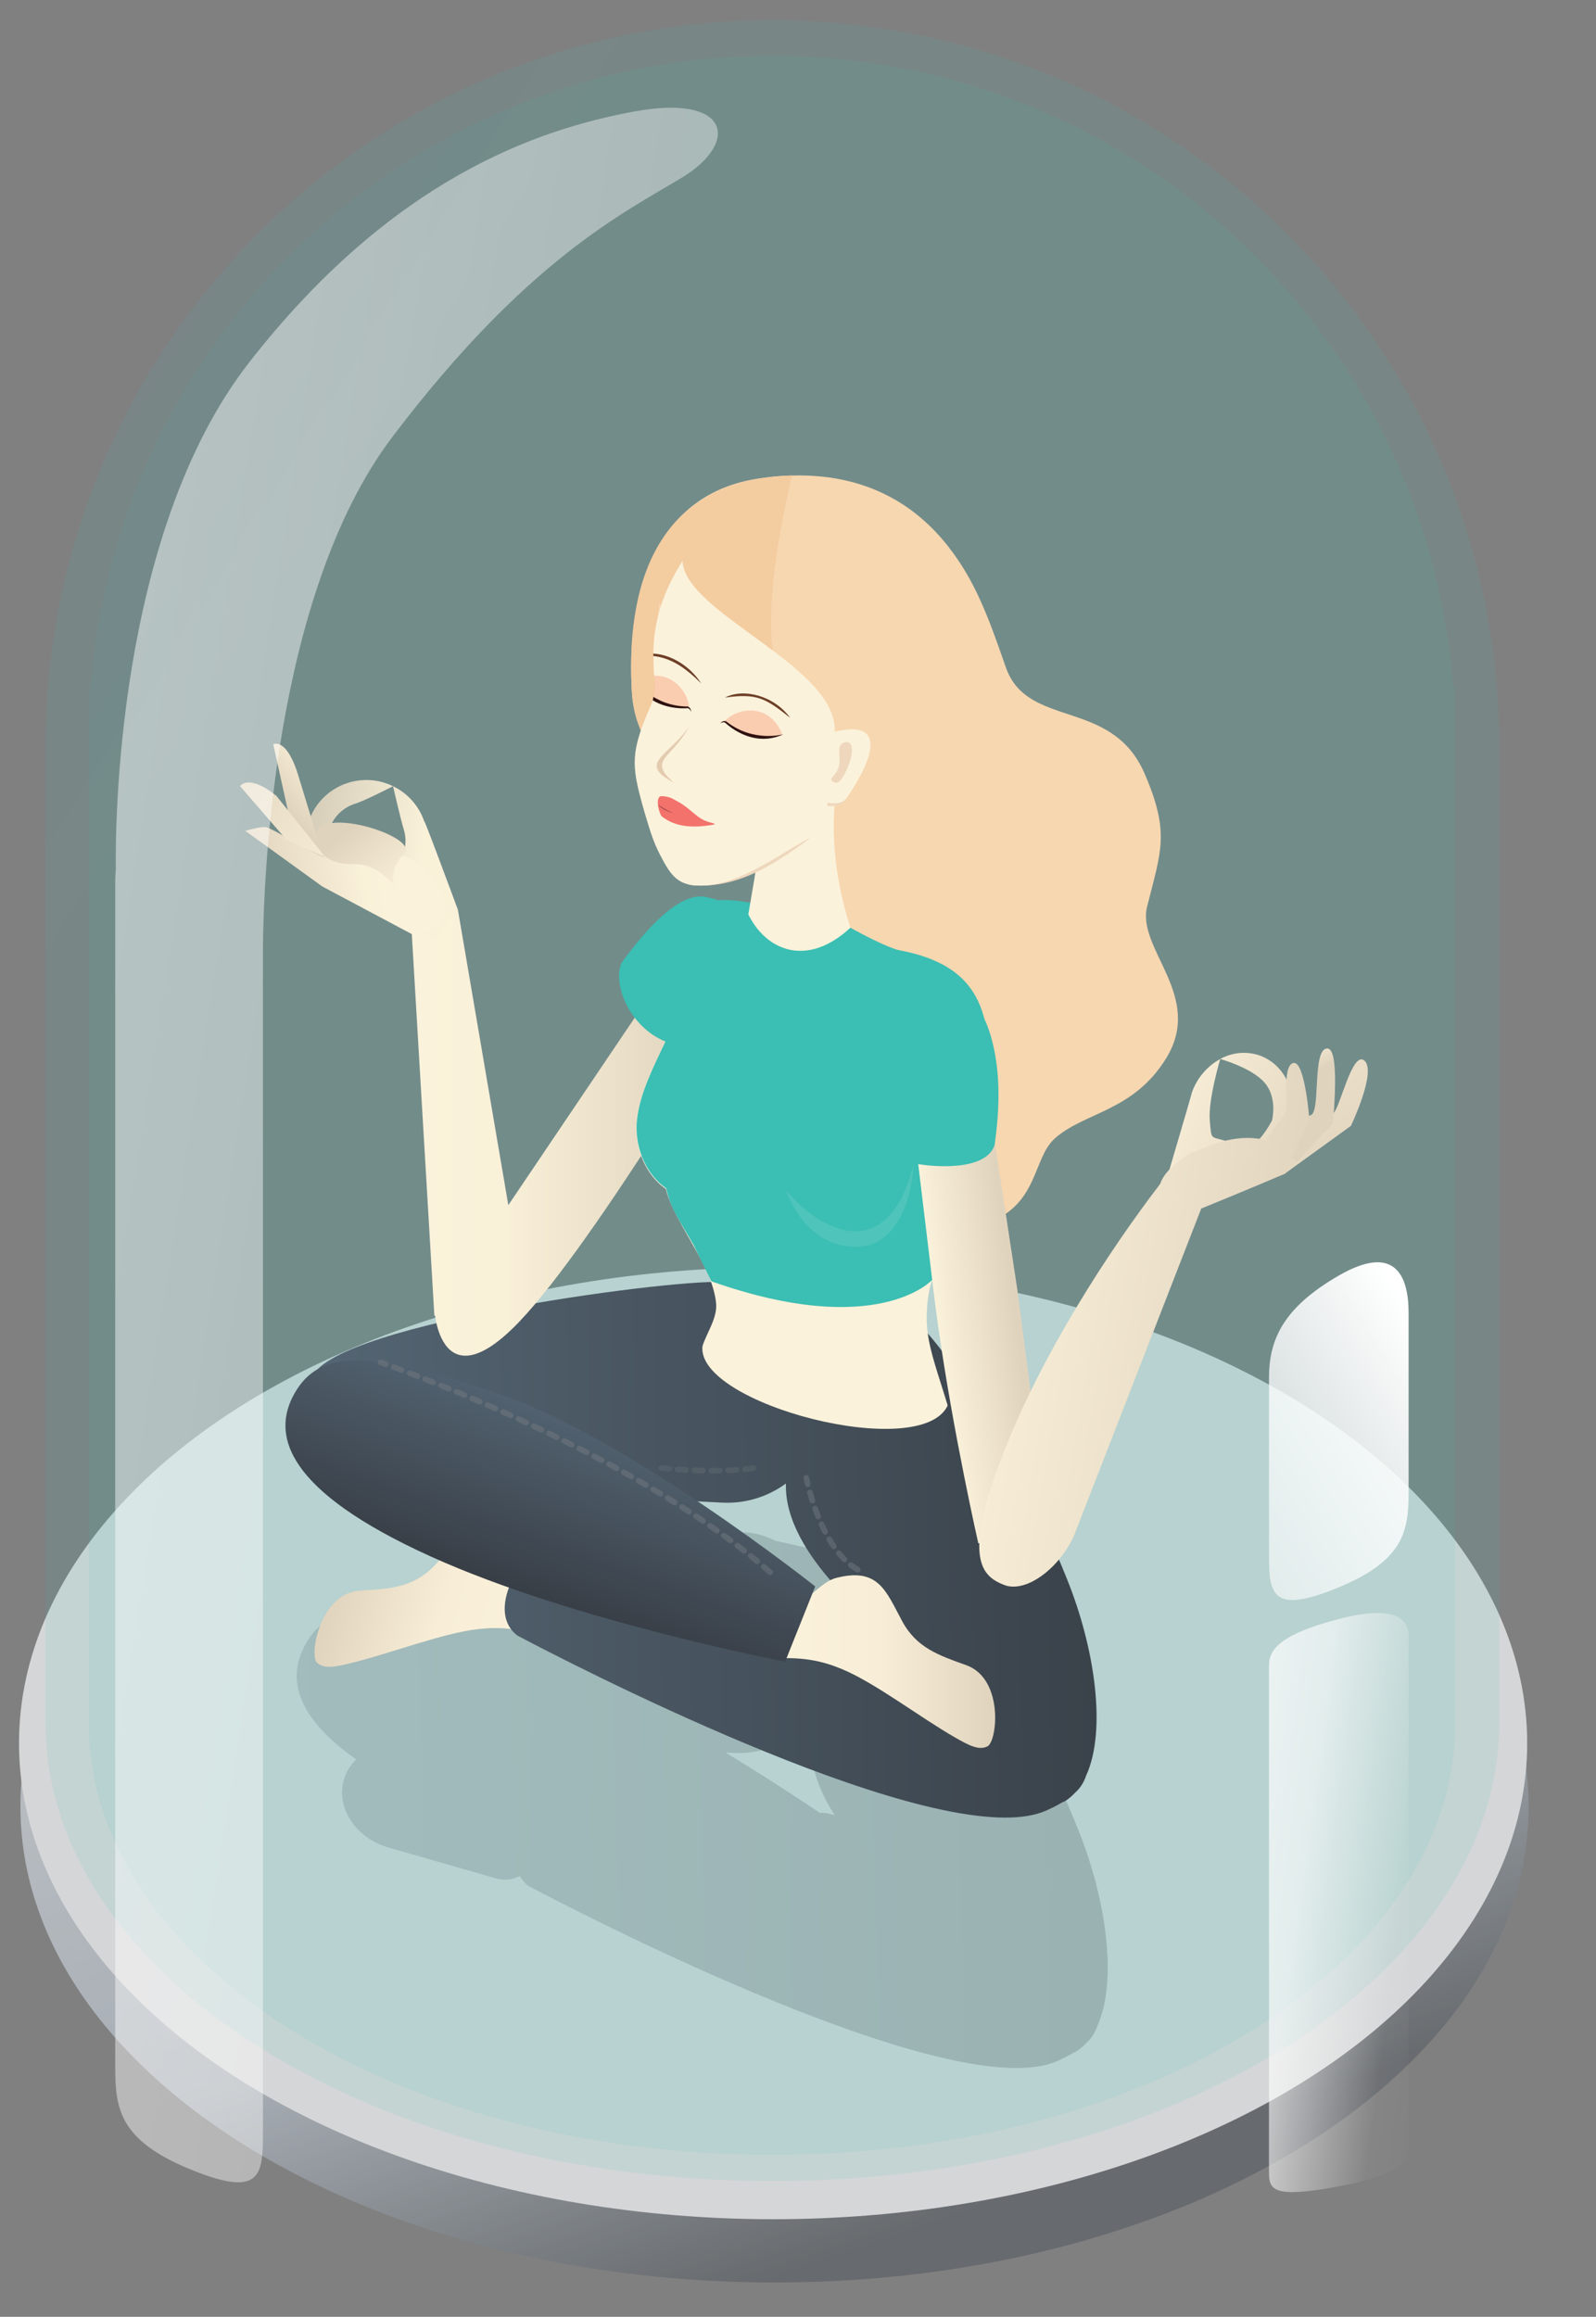
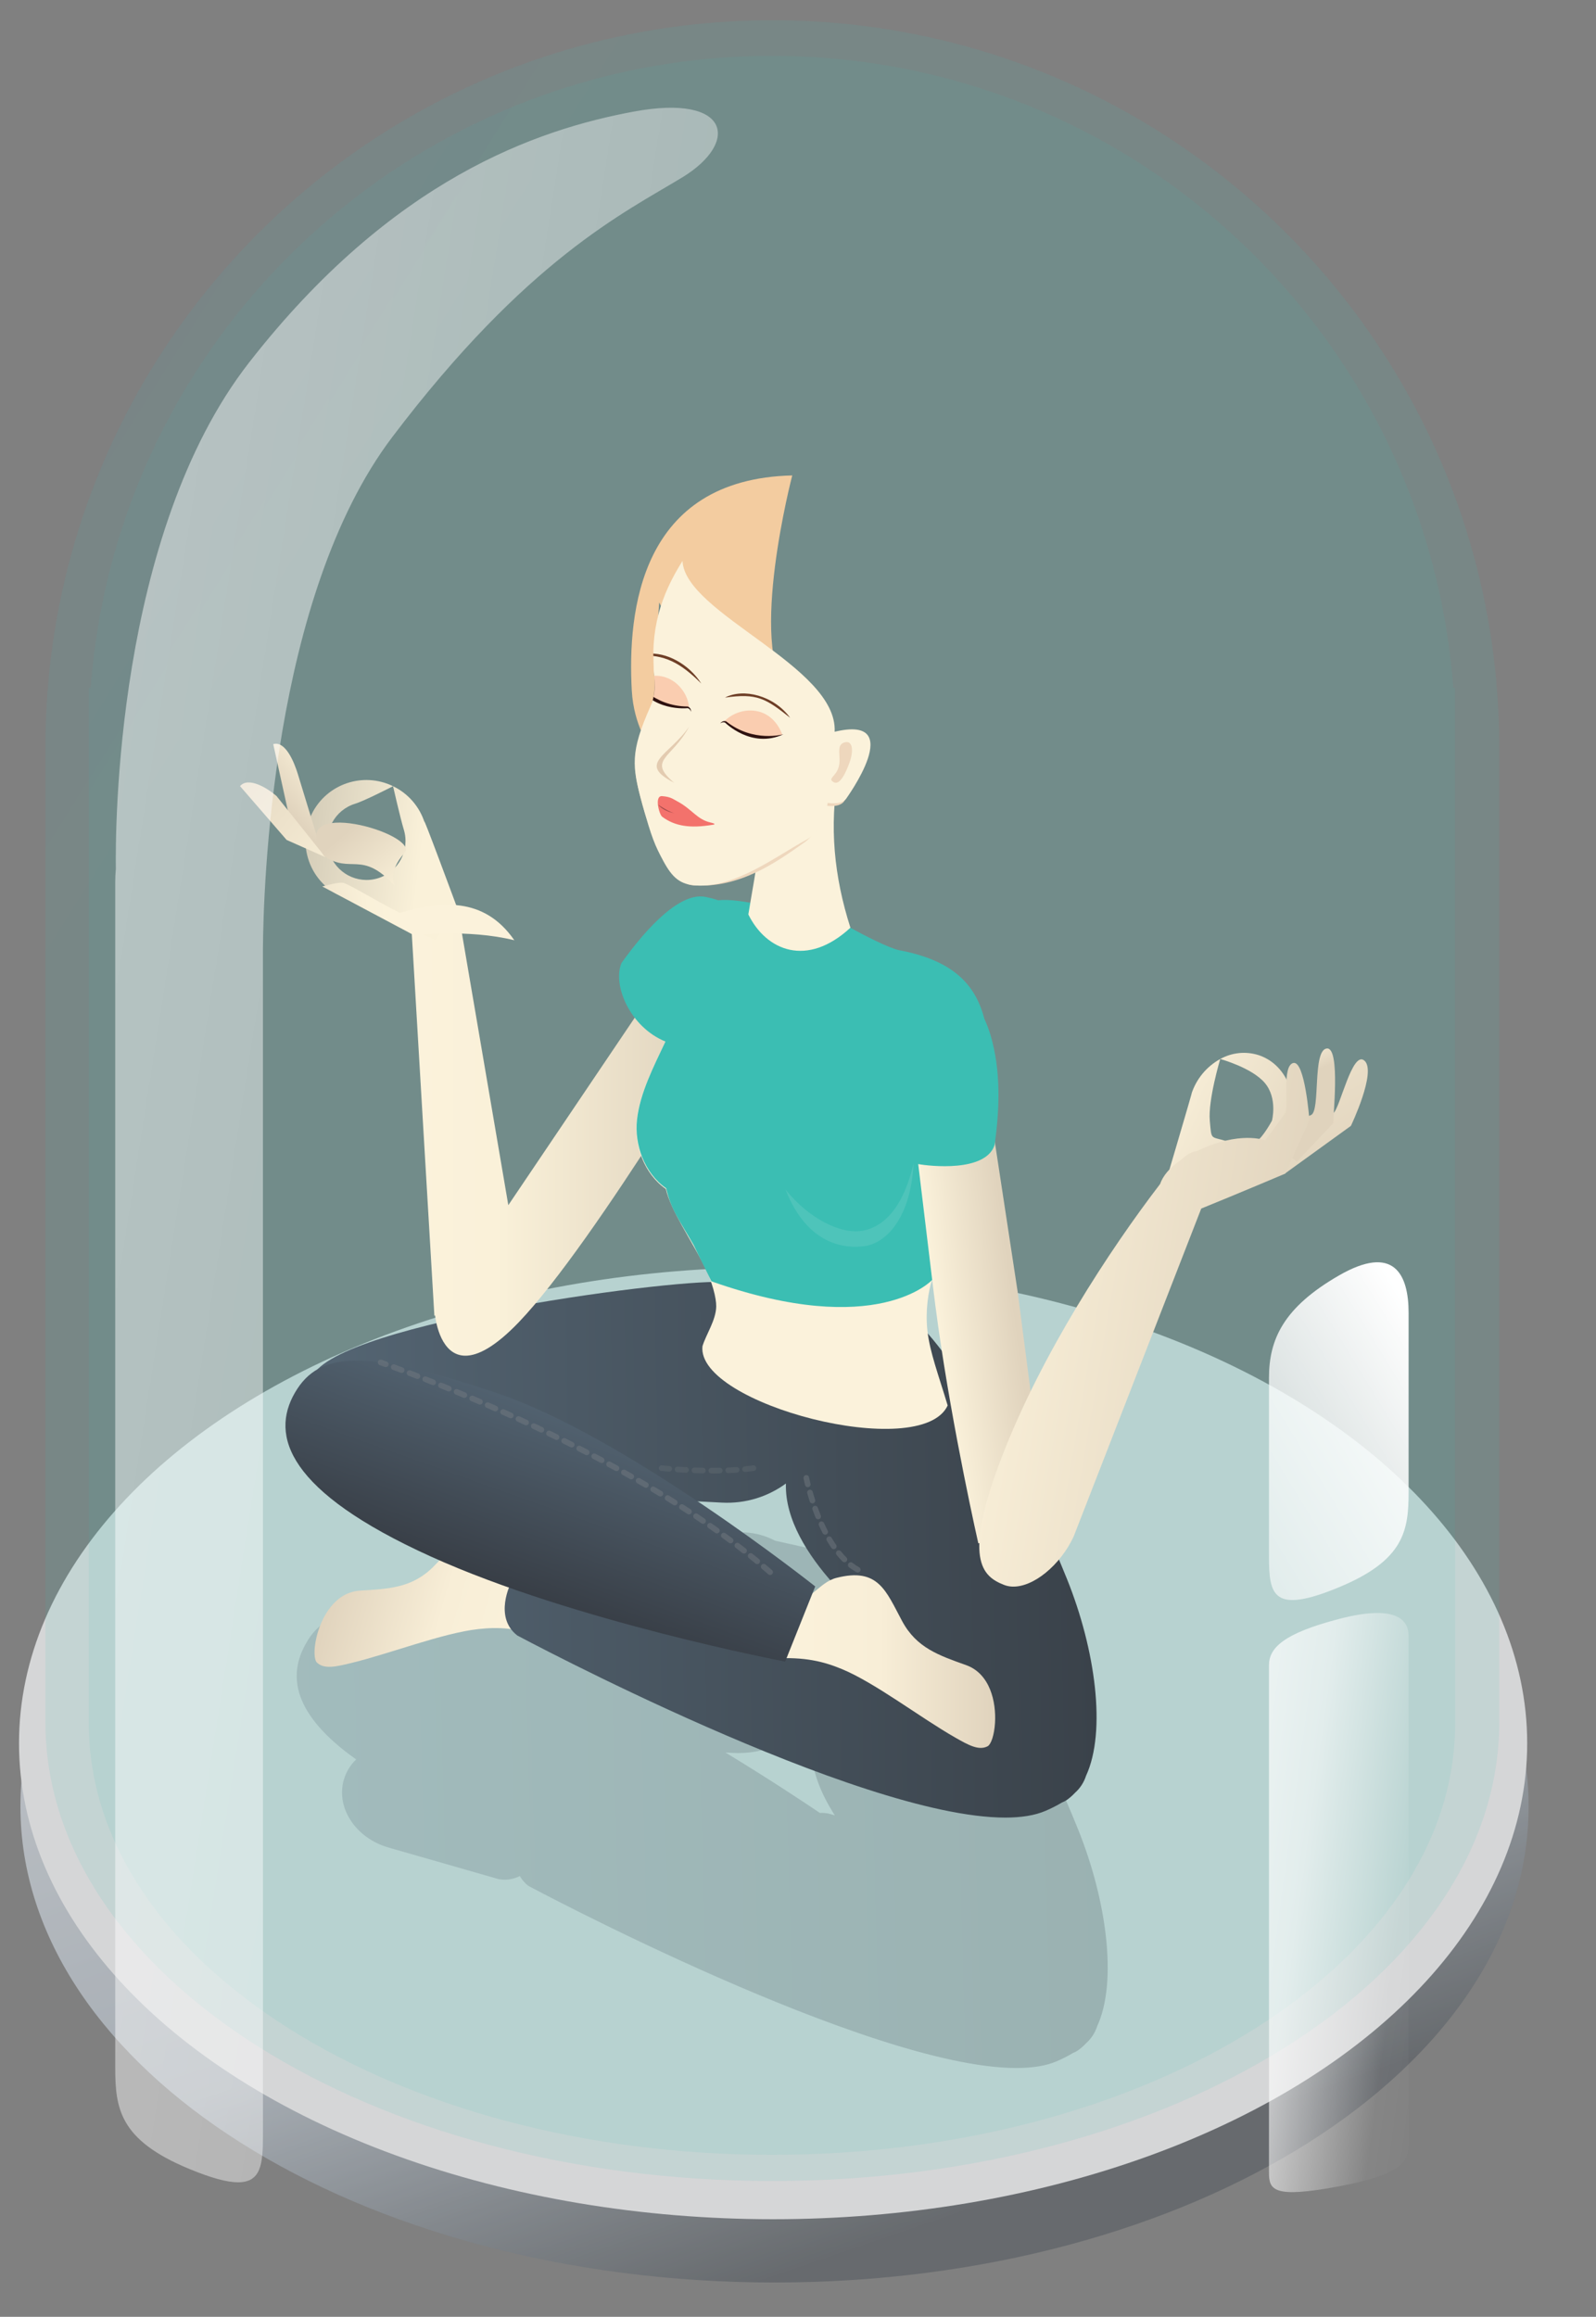
<svg xmlns="http://www.w3.org/2000/svg" version="1.1" id="Layer_1" x="0px" y="0px" width="567px" height="823px" viewBox="0 0 567 823" enable-background="new 0 0 567 823" xml:space="preserve">
  <rect x="0" y="0" width="567" height="823" fill="#808080" stroke="none" />
  <g>
    <g transform="translate(-10 17.847)" opacity="0.73">
      <path fill="#3E4953" fill-opacity="0" d="M307.933,449.621C457.086,449.621,578,528.762,578,626.387    S457.086,803.153,307.933,803.153S37.867,724.012,37.867,626.387S158.78,449.621,307.933,449.621z" />
      <linearGradient id="SVGID_1_" gradientUnits="userSpaceOnUse" x1="-455.495" y1="894.344" x2="-455.082" y2="893.587" gradientTransform="matrix(542.113 0 0 -342.142 247102.062 306486.375)">
        <stop offset="0" style="stop-color:#D8DDE3" />
        <stop offset="0.606" style="stop-color:#B5BEC7" />
        <stop offset="1" style="stop-color:#5D6267" />
      </linearGradient>
      <path fill="url(#SVGID_1_)" d="M284.126,454.801c147.956,0,268.93,75.699,268.93,169.078s-119.94,169.078-267.897,169.078    s-267.9-75.699-267.9-169.078S136.169,454.801,284.126,454.801z" />
      <ellipse fill="#F4F5F7" cx="284.655" cy="601.401" rx="267.9" ry="169.078" />
    </g>
    <linearGradient id="SVGID_2_" gradientUnits="userSpaceOnUse" x1="-465.888" y1="912.168" x2="-465.587" y2="911.889" gradientTransform="matrix(522.585 0 0 -776.608 243422.109 708372.5)">
      <stop offset="0" style="stop-color:#4594B1" />
      <stop offset="1" style="stop-color:#3BBEB3" />
    </linearGradient>
    <path opacity="0.11" fill="url(#SVGID_2_)" enable-background="new    " d="M16.134,611.766c0-0.066,0-0.13,0-0.198l0,0v-348.36   h0.01C17.348,121.615,132.504,7.193,274.382,7.193S531.415,121.615,532.62,263.208h0.01v348.36l0,0c0,0.066,0,0.13,0,0.198   c0,90.015-115.622,162.987-258.249,162.987S16.134,701.776,16.134,611.766z" />
    <linearGradient id="SVGID_3_" gradientUnits="userSpaceOnUse" x1="-465.874" y1="912.172" x2="-465.573" y2="911.893" gradientTransform="matrix(491.13 0 0 -754.402 228779.672 688133.438)">
      <stop offset="0" style="stop-color:#4594B1" />
      <stop offset="1" style="stop-color:#3BBEB3" />
    </linearGradient>
    <path opacity="0.09" fill="url(#SVGID_3_)" enable-background="new    " d="M31.553,612.278v-367.98h0.676   C41.567,118.784,146.36,19.844,274.257,19.844s232.692,98.941,242.028,224.454h0.676V612.28   c0,84.597-108.662,153.176-242.704,153.176S31.553,696.874,31.553,612.278z" />
    <g transform="translate(-329 52.479)">
      <g transform="translate(1721.875 208.749)">
        <linearGradient id="SVGID_4_" gradientUnits="userSpaceOnUse" x1="-1858.47" y1="650.811" x2="-1857.482" y2="650.829" gradientTransform="matrix(291.511 0 0 -192.54 540477 125687.734)">
          <stop offset="0" style="stop-color:#546574" />
          <stop offset="1" style="stop-color:#313841" />
        </linearGradient>
        <path opacity="0.21" fill="url(#SVGID_4_)" enable-background="new    " d="M-1205.146,408.697     c-1.247-0.944-2.283-2.138-3.041-3.507c-1.658,0.837-3.486,1.282-5.344,1.304c-0.613,0-1.225-0.054-1.829-0.161l-0.016,0.053     l-1.03-0.297l-38.63-11.076c-11.513-3.392-18.536-14.087-15.703-23.969c0.801-2.771,2.316-5.283,4.395-7.284     c-22.634-15.999-24.323-29.953-17.79-41.263c1.858-3.437,4.607-6.311,7.958-8.32c16.967-17.641,125.591-31.996,143.683-31.05     h4.389c3.698,0.213,7.309,1.216,10.588,2.941l23.951,5.346c6.557-1.286,13.353,0.21,18.764,4.131     c0.266-0.432,0.516-0.847,0.746-1.246c7.127-12.346,41.609,43.602,47.984,62.118c0,0,3.882,1.638,16.227,32.262     c10.072,24.985,14.062,54.052,6.741,69.886c-0.749,2.326-2.11,4.409-3.94,6.029c-0.846,0.918-1.785,1.746-2.801,2.471     c-0.55,0.39-1.149,0.707-1.779,0.946c-1.871,1.12-3.817,2.111-5.825,2.965c-3.831,1.657-8.687,2.404-14.331,2.404     C-1084.282,473.383-1205.146,408.697-1205.146,408.697z M-1097.822,383.198l1.533,0.44c-4.448-6.896-7.923-14.825-8.437-23.137     c-2.837-0.712-5.452-2.114-7.616-4.081c-6.061,3.662-13.083,5.415-20.154,5.033l-2.644-0.138     c15.969,9.695,28.564,18.094,33.531,21.458c0.891-0.048,1.785,0.008,2.663,0.165l0.016-0.056L-1097.822,383.198z" />
        <linearGradient id="SVGID_5_" gradientUnits="userSpaceOnUse" x1="-1010.549" y1="306.614" x2="-931.618" y2="306.614" gradientTransform="matrix(-0.96 -0.279 -0.279 0.96 -2083.51 -254.716)">
          <stop offset="0" style="stop-color:#FBF2DB" />
          <stop offset="0.482" style="stop-color:#F8EED7" />
          <stop offset="1" style="stop-color:#E0D3BD" />
        </linearGradient>
        <path fill-rule="evenodd" clip-rule="evenodd" fill="url(#SVGID_5_)" d="M-1198.386,320.714     c-10.664-3.863-17.802-3.991-24.516-3.255c-12.754,1.399-31.519,8.776-45.502,12.135c-5.155,1.237-9.292,2.192-11.851-0.203     c-1.056-0.989-1.196-4.574-0.247-8.76c1.641-7.236,6.535-16.276,15.577-16.831c10.226-0.63,18.595-0.94,26.178-8.65     c8.51-8.652,13.444-16.104,26.775-8.218c5.341,3.16,6.506,10.795,13.015,12.924" />
        <linearGradient id="SVGID_6_" gradientUnits="userSpaceOnUse" x1="-1281.538" y1="292.298" x2="-1004.232" y2="288.005">
          <stop offset="0" style="stop-color:#546573" />
          <stop offset="1" style="stop-color:#3A424A" />
        </linearGradient>
        <path fill="url(#SVGID_6_)" d="M-1007.058,369.613c-0.751,2.323-2.105,4.408-3.934,6.029c-0.85,0.919-1.789,1.739-2.807,2.471     c-0.554,0.385-1.147,0.702-1.779,0.939c-1.878,1.127-3.825,2.115-5.831,2.965c-3.825,1.66-8.688,2.412-14.331,2.412     c-52.491,0-173.356-64.687-173.356-64.687c-8.51-6.563-2.273-18.64-2.273-18.64s6.197-12.532,14.608-8.767     c8.421,3.776,65.745,28.504,65.745,28.504l58.639,9.557c0.198,0.119,0.395,0.237,0.593,0.356     c-2.491-3.815-4.576-7.887-6.227-12.147c0,0-34.325-24.906-35.63-50.406c-0.04-0.81-0.049-1.631-0.03-2.441     c-6.355,4.645-14.292,7.225-22.771,6.78l-114.747-5.97c-19.559-1.018-32.24-17.365-31.222-36.925     c1.018-19.569,126.38-36.47,145.949-35.452h4.388c17.415,0.909,30.698,20.172,32.685,38.19     c8.272-11.218,17.751-20.765,21.378-27.041c7.136-12.345,41.609,43.606,47.984,62.118c0,0,3.884,1.641,16.229,32.26     C-1003.728,324.712-999.735,353.779-1007.058,369.613z" />
        <g>
-           <path fill-rule="evenodd" clip-rule="evenodd" fill="#F7D7B0" enable-background="new    " d="M-1123.444-91.231      c-35.621,5.316-47.276,38.96-44.914,76.419c1.517,24.042,23.615,37.088,48.43,57.56c23.979,19.782-4.349,101.952,25.332,122.516      c14.139,9.795,32.386,15.485,52.603,7.954c18.174-6.77,15.921-22.929,23.84-30.028c10.522-9.433,27.915-9.5,39.59-28.526      c13.556-22.084-10.553-38.771-6.79-53.823c4.93-19.718,8.212-26.148-0.866-47.217c-11.674-27.091-41.671-15.796-49.326-37.822      c-6.258-17.995-10.877-30.763-20.663-43.157C-1069.929-84.731-1091.277-96.033-1123.444-91.231z" />
-         </g>
+           </g>
        <path fill-rule="evenodd" clip-rule="evenodd" fill="#F3CCA0" enable-background="new    " d="M-1111.417-92.341     c0,0-15.789,60.428-1.623,76.758c0,0-28.629,3.522-45.637-31.625c0,0-3.774,49.74-3.143,51.709c0,0-5.917-7.853-6.606-20.455     C-1169.965-44.108-1165.466-91.054-1111.417-92.341z" />
        <linearGradient id="SVGID_7_" gradientUnits="userSpaceOnUse" x1="-1857.889" y1="650.918" x2="-1856.901" y2="650.918" gradientTransform="matrix(118.826 0 0 -160.282 219518.609 104471.508)">
          <stop offset="0" style="stop-color:#FBF2DB" />
          <stop offset="0.262" style="stop-color:#FAF1D9" />
          <stop offset="0.849" style="stop-color:#E1D5BF" />
          <stop offset="1" style="stop-color:#E0D3BD" />
        </linearGradient>
        <path fill="url(#SVGID_7_)" d="M-1238.312,206.047l-0.247,0.075l-8.401-142.036l16.759-2.149l17.912,104.938l60.494-89.687     l22.277,15.023c0,0-51.86,87.94-79.068,116.27c-8.481,8.829-14.57,11.869-18.932,11.87     C-1236.082,220.359-1237.993,208.652-1238.312,206.047z" />
        <path fill-rule="evenodd" clip-rule="evenodd" fill="#FBF2DB" d="M-1090.508,68.76c-18.016-10.193-31.073-8.054-32.09-8.279     c-7.514-1.657-14.163-2.43-17.659-1.132c-7.417,2.753-6.814,18.957-10.92,35.864c-2.948,12.137-13.861,26.781-15.514,41.533     c-0.993,8.864,2.69,19.07,10.362,24.369c1.813,7.727,9.034,18.121,13.685,27.397c2.824,5.634,4.271,11.37,4.215,14.37     c-0.095,4.901-3.642,9.951-4.882,14.102c-2.256,20.572,77.692,41.374,87.107,21.055c-3.259-10.891-6.305-18.81-7.187-26.515     c-0.809-7.058,0.351-14.198,1.577-17.863c7.44-22.25,18.522-49.964,18.144-82.748c-0.248-21.487-6.028-25.885-29.844-30.401     C-1077.061,79.84-1086.68,70.926-1090.508,68.76z" />
        <linearGradient id="SVGID_8_" gradientUnits="userSpaceOnUse" x1="-1854.597" y1="650.837" x2="-1853.671" y2="650.795" gradientTransform="matrix(29.722 -4.177 -22.461 -159.82 68680.578 96474.688)">
          <stop offset="0" style="stop-color:#FBF2DB" />
          <stop offset="1" style="stop-color:#E0D3BD" />
        </linearGradient>
        <path fill="url(#SVGID_8_)" d="M-1067.511,129.059l25.179-3.539l10.975,71.999l10.571,81.311l-24.526,8.188     c0,0-8.929-39.177-14.316-77.504C-1065.014,171.186-1067.511,129.059-1067.511,129.059z" />
        <path fill-rule="evenodd" clip-rule="evenodd" fill="#3BBEB3" d="M-1061.702,193.421c0,0-19.365,21.359-78.437,0.509     l-6.292-12.858c-5.347-9.36-7.976-12.473-9.785-20.192c-7.67-5.307-11.356-15.507-10.358-24.373     c1.067-9.518,5.979-18.976,10.111-27.753c-12.513-5.08-18.937-20.014-15.606-27.921c9.36-13.096,21.081-25.312,29.937-23.434     c1.463,0.306,2.926,0.652,4.398,1.176c3.736-0.425,9.221,0.336,15.25,1.66c1.018,0.227,14.074-1.908,32.092,8.282     c3.825,2.164,13.442,7.126,16.99,7.798c18.077,3.43,26.903,11.336,30.214,24.343c0.82,1.72,1.581,3.667,2.234,5.9     c3.627,12.305,3.311,25.697,1.423,38.941c-3.176,9.762-23.098,7.523-27.133,6.782" />
        <g transform="matrix(0.891, 0.454, -0.454, 0.891, 24.164, 95.544)">
          <ellipse transform="matrix(2.459684e-006 1 -1 2.459684e-006 -608.443 1543.747)" fill="#E7BBBB" cx="-1076.097" cy="467.651" rx="6.886" ry="10.872" />
          <path fill="#FFF5EF" stroke="#6E7072" stroke-width="3" stroke-linecap="round" stroke-linejoin="round" d="M-1106.033,423.99" />
        </g>
        <g>
          <path fill-rule="evenodd" clip-rule="evenodd" fill="#FBF2DB" d="M-1095.02,13.489c-3.303,18.797-1.559,36.594,4.265,54.834      c-15.387,14.244-29.901,8.192-36.261-4.718c1.346-8.35,2.908-16.018,3.812-24.59L-1095.02,13.489z" />
          <path fill-rule="evenodd" clip-rule="evenodd" fill="#EED7BD" enable-background="new    " d="M-1097.107-0.321      c1.132-23.329-52.217-40.963-53.067-59.694c-5.404,8.588-11.393,27.029-9.986,40.76c0.452,4.402-0.186,7.165-1.433,9.974      c-7.176,16.194-6.532,21.215-2.979,34.188c3.458,12.619,6.635,12.257,9.506,17.616c3.289,6.138,3.119,10.414,8.726,10.768      c16.209,1.023,29.124-8.093,39.267-15.299c5.939-4.22,7.489-13.072,7.489-13.072s4.49,0.914,6.422-1.279      C-1093.161,23.641-1070.998-6.61-1097.107-0.321z" />
          <path fill-rule="evenodd" clip-rule="evenodd" fill="#FBF2DB" d="M-1096.352-1.286c1.132-23.329-53.205-41.951-54.055-60.682      c-7.671,12.189-11.762,24.416-9.986,41.748c0.452,4.402-0.186,7.165-1.433,9.974c-7.177,16.194-6.532,21.215-2.979,34.188      c3.458,12.619,4.658,15.222,7.529,20.581c3.289,6.138,6.084,8.438,11.691,8.791c13.847,0.874,28.077-10.169,39.267-16.288      c6.243-3.414,7.489-13.072,7.489-13.072s4.49,0.914,6.422-1.279C-1092.406,22.676-1070.243-7.575-1096.352-1.286z" />
          <g>
            <g>
              <path fill-rule="evenodd" clip-rule="evenodd" fill="#6E3E26" d="M-1165.86-28.298c8.923-0.61,14.728,2.513,22.129,9.884        c-4.509-7.081-12.594-11.255-19.137-10.583C-1163.911-28.89-1164.915-28.66-1165.86-28.298z" />
            </g>
            <path fill-rule="evenodd" clip-rule="evenodd" fill="#F3726C" d="M-1157.641,21.577c3.014,0.253,3.623,0.9,5.47,1.893       c5.164,2.779,6.908,6.369,11.649,7.46c2.683,0.617,1.011,0.8,0.674,0.855c-7.712,1.265-13.196,0.548-17.785-2.893       C-1158.704,28.089-1160.508,21.337-1157.641,21.577z" />
            <path opacity="0.4" fill-rule="evenodd" clip-rule="evenodd" fill="#BE9272" enable-background="new    " d="M-1148.044-3.121       c-6.079,11.446-15.087,11.697-5.322,19.954C-1166.848,9.927-1155.205,7.279-1148.044-3.121z" />
            <g>
              <path fill-rule="evenodd" clip-rule="evenodd" fill="#6E3E26" d="M-1135.309-13.428c11.341-1.6,14.408,0.242,23.148,7.182        C-1117.935-14.204-1128.805-16.855-1135.309-13.428z" />
            </g>
            <g opacity="0.4" enable-background="new    ">
              <path fill-rule="evenodd" clip-rule="evenodd" fill="#F79570" d="M-1135.578-4.923c6.315,5.673,15.247,6.467,20.625,4.611        C-1119.341-11.563-1130.799-10.131-1135.578-4.923z" />
            </g>
          </g>
        </g>
        <path fill="#EED7BD" enable-background="new    " d="M-1092.956,2.523c3.109-1.02,3.314,3.088,1.971,6.874     s-3.5,8.535-5.761,7.211c-2.261-1.324,0.909-1.964,1.856-5.483S-1096.065,3.544-1092.956,2.523z" />
        <linearGradient id="SVGID_9_" gradientUnits="userSpaceOnUse" x1="-1118.26" y1="329.012" x2="-1039.329" y2="329.012">
          <stop offset="0" style="stop-color:#FBF2DB" />
          <stop offset="0.482" style="stop-color:#F8EED7" />
          <stop offset="1" style="stop-color:#E0D3BD" />
        </linearGradient>
        <path fill-rule="evenodd" clip-rule="evenodd" fill="url(#SVGID_9_)" d="M-1118.26,327.94c11.319-0.733,18.209,1.136,24.45,3.717     c11.857,4.903,27.818,17.224,40.308,24.351c4.605,2.627,8.31,4.698,11.437,3.112c1.29-0.655,2.425-4.058,2.682-8.343     c0.444-7.407-1.733-17.453-10.26-20.51c-9.644-3.459-17.594-6.093-22.724-15.612c-5.757-10.683-8.416-19.216-23.417-15.364     c-6.011,1.543-9.26,8.55-16.104,8.778" />
        <linearGradient id="SVGID_10_" gradientUnits="userSpaceOnUse" x1="-1861.023" y1="650.611" x2="-1860.034" y2="650.629" gradientTransform="matrix(-21.982 60.419 192.59 70.07 -167399.641 67096.648)">
          <stop offset="0" style="stop-color:#51616F" />
          <stop offset="1" style="stop-color:#383E46" />
        </linearGradient>
        <path fill="url(#SVGID_10_)" d="M-1113.93,329.011c0,0-74.941-14.227-125.957-37.355s-56.982-42.974-48.256-58.094     s25.359-15.468,71.578-0.01c46.219,15.458,113.305,68.762,113.305,68.762" />
        <g transform="translate(5 136.438)">
          <g transform="translate(-2.589 -0.854) rotate(-8)">
            <linearGradient id="SVGID_11_" gradientUnits="userSpaceOnUse" x1="-1910.906" y1="252.058" x2="-1913.321" y2="253.414" gradientTransform="matrix(44.776 3.487 -5.568 -74.395 85744.891 25154.629)">
              <stop offset="0" style="stop-color:#FAF1D9" />
              <stop offset="1" style="stop-color:#7D786C" />
            </linearGradient>
            <path fill="url(#SVGID_11_)" d="M-1217.731-276.562c-0.941-5.952-4.329-11.238-9.345-14.579l0,0c0,0,0.994,11.73,1.639,15.799       c1.195,7.551-3.958,14.641-11.509,15.836c-7.551,1.195-14.641-3.958-15.836-11.509c-1.195-7.551,3.958-14.641,11.509-15.836       c0.001,0,0.003,0,0.004-0.001c3.481-0.551,14.197-4.291,14.197-4.291c-9.896-6.682-23.335-4.077-30.017,5.819       c-6.358,9.416-4.343,22.147,4.612,29.14c0.217,0.166,32.328,21.018,32.551,21.179l9.558-9.471       C-1210.368-244.476-1218.712-282.76-1217.731-276.562z" />
            <linearGradient id="SVGID_12_" gradientUnits="userSpaceOnUse" x1="-1911.932" y1="252.244" x2="-1912.753" y2="252.221" gradientTransform="matrix(61.291 -2.12 0.107 -54.007 115924.977 9305.881)">
              <stop offset="0" style="stop-color:#FBF2DB" />
              <stop offset="0.181" style="stop-color:#FAF1D9" />
              <stop offset="1" style="stop-color:#E0D3BD" />
            </linearGradient>
-             <path fill="url(#SVGID_12_)" d="M-1227.106-237.702l-29.812-21.66c-23.579-22.675-24.359-23.387-24.359-23.387       s6.135-0.911,7.683-0.179c2.558,1.204,10.939,8.239,18.318,13.305c14.65-2.127,30.328-1.769,38.892,15.278       C-1207.82-237.297-1227.106-237.702-1227.106-237.702z" />
+             <path fill="url(#SVGID_12_)" d="M-1227.106-237.702l-29.812-21.66s6.135-0.911,7.683-0.179c2.558,1.204,10.939,8.239,18.318,13.305c14.65-2.127,30.328-1.769,38.892,15.278       C-1207.82-237.297-1227.106-237.702-1227.106-237.702z" />
            <linearGradient id="SVGID_13_" gradientUnits="userSpaceOnUse" x1="-1897.132" y1="255.44" x2="-1897.427" y2="254.38" gradientTransform="matrix(8.976 4.663 -5.56 -42.412 17183.346 19352.748)">
              <stop offset="0" style="stop-color:#FAF1D9" />
              <stop offset="1" style="stop-color:#E0D3BD" />
            </linearGradient>
            <path fill="url(#SVGID_13_)" d="M-1264.36-275.953l-2.79-35.903l0,0c4.428-0.701,6.481,7.299,7.182,11.727l4.688,29.602       L-1264.36-275.953z" />
            <linearGradient id="SVGID_14_" gradientUnits="userSpaceOnUse" x1="-1907.438" y1="252.621" x2="-1908.529" y2="254.425" gradientTransform="matrix(22.118 1.28 -2.254 -33.676 41506.957 10693.615)">
              <stop offset="0" style="stop-color:#FAF1D9" />
              <stop offset="1" style="stop-color:#E0D3BD" />
            </linearGradient>
            <path fill="url(#SVGID_14_)" d="M-1267.17-277.498l-13.734-21.24l0,0c3.376-2.95,9.393,1.9,12.343,5.276l14.154,23.925       L-1267.17-277.498z" />
            <linearGradient id="SVGID_15_" gradientUnits="userSpaceOnUse" x1="-1909.275" y1="252.915" x2="-1909.945" y2="253.967" gradientTransform="matrix(29.791 -0.737 -0.277 -28.284 55727.605 5495.862)">
              <stop offset="0" style="stop-color:#FBF2DB" />
              <stop offset="0.181" style="stop-color:#FAF1D9" />
              <stop offset="1" style="stop-color:#E0D3BD" />
            </linearGradient>
            <path fill="url(#SVGID_15_)" d="M-1231.477-256.101c-9.854-14.317-14.762-6.016-23.354-13.958       c-11.551-23.897,35.378-2.813,28.443,3.005S-1231.477-256.101-1231.477-256.101z" />
          </g>
        </g>
        <path opacity="0.46" fill="none" stroke="#757C82" stroke-width="2" stroke-linecap="round" stroke-dasharray="3" enable-background="new    " d="     M-1119.276,297.253c-50.9-44.389-138.369-74.51-138.369-74.51" />
        <path opacity="0.26" fill="none" stroke="#757C82" stroke-width="2" stroke-linecap="round" stroke-dasharray="3" enable-background="new    " d="     M-1125.206,260.3c-13.837,1.977-32.616,0-32.616,0" />
        <path opacity="0.46" fill="none" stroke="#757C82" stroke-width="2" stroke-linecap="round" stroke-dasharray="3" enable-background="new    " d="     M-1088.143,296.375c-13.343-7.413-18.284-32.616-18.284-32.616" />
      </g>
      <g transform="matrix(0.999, 0.052, -0.052, 0.999, 2000.291, 428.754)">
        <linearGradient id="SVGID_16_" gradientUnits="userSpaceOnUse" x1="-2119.954" y1="545.179" x2="-2110.811" y2="544.226" gradientTransform="matrix(13.835 16.273 37.17 -26.396 7797.951 48705.773)">
          <stop offset="0" style="stop-color:#FBF2DB" />
          <stop offset="0.523" style="stop-color:#F8EED7" />
          <stop offset="1" style="stop-color:#E0D3BD" />
        </linearGradient>
        <path fill="url(#SVGID_16_)" d="M-1216.158-1.049l22.6-18.203c0,0,8.177-19.625,3.63-23.346     c-4.547-3.721-7.854,17.478-10.084,19.132l-18.942,15.788L-1216.158-1.049z" />
        <linearGradient id="SVGID_17_" gradientUnits="userSpaceOnUse" x1="-2109.483" y1="542.788" x2="-2107.816" y2="542.277" gradientTransform="matrix(36.754 6.394 14.763 -62.529 68256.602 47394.316)">
          <stop offset="0" style="stop-color:#FBF2DB" />
          <stop offset="1" style="stop-color:#E0D3BD" />
        </linearGradient>
        <path fill="url(#SVGID_17_)" d="M-1250.758-27.453c1.401-5.44,4.847-10.13,9.62-13.093l0,0c0,0-3.597,14.771-2.561,22.047     s0.434,5.388,6.701,7.068c3.379,0.906,7.42,1.544,10.205-0.534c2.387-1.771,5.143-7.684,5.143-7.684s1.67-7.975-3.202-13.199     c-4.872-5.225-16.286-7.698-16.286-7.698c4.015-2.523,8.891-3.283,13.483-2.102c9.804,2.629,15.363,13.695,12.402,24.714     c-1.005,3.748-19.241,14.363-19.241,14.363s-14.589,9.648-26.135,17.861C-1260.627,14.288-1249.208-33.236-1250.758-27.453z" />
        <linearGradient id="SVGID_18_" gradientUnits="userSpaceOnUse" x1="-2107.34" y1="544.639" x2="-2106.941" y2="543.545" gradientTransform="matrix(14.756 4.218 16.062 -38.022 21149.963 29541.269)">
          <stop offset="0" style="stop-color:#FBF2DB" />
          <stop offset="0.355" style="stop-color:#E0D3BD" />
          <stop offset="1" style="stop-color:#E0D3BD" />
        </linearGradient>
        <path fill="url(#SVGID_18_)" d="M-1212.048-5.578l12.223-14.332c-0.375-0.56,1.309-27.289-3.756-26.327     s-1.025,22.155-4.291,23.869c-5.327,2.796-4.599-1.473-7.343,0.385l-2.136,12.877L-1212.048-5.578z" />
        <linearGradient id="SVGID_19_" gradientUnits="userSpaceOnUse" x1="-2111.04" y1="541.486" x2="-2109.291" y2="541.035" gradientTransform="matrix(110.46 -10.045 -5.75 -192.974 234895.062 83278.391)">
          <stop offset="0" style="stop-color:#FBF2DB" />
          <stop offset="0.482" style="stop-color:#F8EED7" />
          <stop offset="1" style="stop-color:#E0D3BD" />
        </linearGradient>
        <path fill="url(#SVGID_19_)" d="M-1308.078,149.943c-7.84-2.596-15.431-8.153-2.948-46.045     c12.115-36.762,34.009-74.441,50.866-99.002c0.814-2.812,2.952-5.895,6.806-8.803c2.302-2.355,4.103-3.369,5.511-3.485     c14.962-8.275,24.156-5.132,24.156-5.132s2.592-3.756,6.587-10.045c1.254-1.977-2.158-16.712,1.943-17.917     c4.101-1.205,6.79,20.032,6.79,20.032l-7.61,19.356c0,0-16.363,7.964-29.135,13.936l-39.201,118.677     c-4.207,10.414-13.442,18.867-20.953,18.867C-1306.221,150.388-1307.171,150.24-1308.078,149.943z" />
      </g>
      <path fill-rule="evenodd" clip-rule="evenodd" fill="#2E1210" d="M584.838,204.509c0,0,0.885-0.711,1.781-0.282    c0,0,9.338,9.418,20.718,4.121c0,0-10.728,3.08-20.334-4.565C587.003,203.784,585.804,203.242,584.838,204.509z" />
      <g opacity="0.4" enable-background="new    ">
        <path fill-rule="evenodd" clip-rule="evenodd" fill="#F79570" d="M573.813,198.966c-8.475,0.471-15.938-4.501-18.971-9.315     C565.306,183.624,573.345,191.913,573.813,198.966z" />
      </g>
      <path fill-rule="evenodd" clip-rule="evenodd" fill="#2E1210" d="M574.522,200.411c0,0-0.245-1.108-1.213-1.335    c0,0-13.178,1.5-18.737-9.754c0,0,6.438,9.118,18.715,9.168C573.288,198.49,574.562,198.819,574.522,200.411z" />
      <path fill-rule="evenodd" clip-rule="evenodd" fill="#F3CCA0" enable-background="new    " d="M561.086,179.079l0.056,4.624    c0,0-0.05,2.872,0.259,3.811c0.309,0.939,0.292,6.806-0.676,9.212c-0.969,2.406-3.153,5.778-3.153,5.778l-3.155-9.76l-1.045-6.083    l1.045-9.166L561.086,179.079z" />
    </g>
    <linearGradient id="SVGID_20_" gradientUnits="userSpaceOnUse" x1="-465.502" y1="911.947" x2="-462.676" y2="910.414" gradientTransform="matrix(216.62 0 0 -745.624 100867.562 680146.125)">
      <stop offset="0" style="stop-color:#FFFFFF" />
      <stop offset="0.541" style="stop-color:#FFFFFF;stop-opacity:0.6" />
      <stop offset="0.826" style="stop-color:#FFFFFF;stop-opacity:0.043" />
      <stop offset="1" style="stop-color:#FFFFFF;stop-opacity:0" />
    </linearGradient>
    <path opacity="0.49" fill="url(#SVGID_20_)" enable-background="new    " d="M67.179,770.433   c-24.776-10.251-26.24-21.51-26.24-36.002V313.375c0-1.61,0.068-3.183,0.217-4.692c-0.198-13.33-0.237-118.898,47.381-179.964   c50.89-65.259,102.393-82.746,136.688-89.092s37.59,10.983,17.088,23.431c-20.502,12.448-55.166,29.048-103.006,92.267   C96.461,211.944,93.552,315.94,93.412,337.043c0,0.246,0,0.494,0,0.741v3.051l0,0v418.003c0,9.825-0.676,16.37-8.83,16.371   C80.714,775.211,75.156,773.735,67.179,770.433z" />
    <path fill-rule="evenodd" clip-rule="evenodd" fill="#F3CCA0" enable-background="new    " d="M230.794,232.408   c0,0,0.013,1.253,0.022,1.593c0.009,0.34-3.265,0.092-3.265,0.092l-0.432-1.297l3.614-0.388" />
    <g transform="translate(-122.195 83)">
      <linearGradient id="SVGID_21_" gradientUnits="userSpaceOnUse" x1="-342.347" y1="829.74" x2="-340.355" y2="828.617" gradientTransform="matrix(50.19 0 0 -208.144 17715.068 173146.469)">
        <stop offset="0" style="stop-color:#FFFFFF" />
        <stop offset="0.541" style="stop-color:#FFFFFF;stop-opacity:0.6" />
        <stop offset="0.826" style="stop-color:#FFFFFF;stop-opacity:0.043" />
        <stop offset="1" style="stop-color:#FFFFFF;stop-opacity:0" />
      </linearGradient>
      <path fill="url(#SVGID_21_)" d="M597.818,492.116c-19.612,5.125-24.803,10.247-24.803,16.447v180.132    c0,6.2,1.384,9.346,24.803,4.961c23.419-4.385,24.803-9.203,24.803-15.402V498.12C622.62,491.92,617.429,486.991,597.818,492.116z    " />
      <linearGradient id="SVGID_22_" gradientUnits="userSpaceOnUse" x1="-340.722" y1="829.827" x2="-343.688" y2="825.423" gradientTransform="matrix(50.189 0 0 -121.398 17714.725 101108.086)">
        <stop offset="0" style="stop-color:#FFFFFF" />
        <stop offset="0.536" style="stop-color:#FFFFFF;stop-opacity:0.043" />
        <stop offset="0.541" style="stop-color:#FFFFFF;stop-opacity:0.6" />
        <stop offset="1" style="stop-color:#FFFFFF;stop-opacity:0" />
      </linearGradient>
      <path fill="url(#SVGID_22_)" d="M597.818,370.111c-19.612,11.323-24.803,22.64-24.803,36.338v63.452    c0,13.698,1.384,20.65,24.803,10.959c23.419-9.691,24.802-20.337,24.802-34.037v-63.452    C622.62,369.679,617.429,358.788,597.818,370.111z" />
    </g>
    <path opacity="0.1" fill-rule="evenodd" clip-rule="evenodd" fill="#FFFFFF" d="M279.071,422.561   c8.493,10.596,19.442,15.486,26.273,14.776c7.165-0.745,15.162-6.537,19.216-24.116c-0.989,19.395-9.717,28.397-17.482,29.447   C300.005,443.625,286.764,442.163,279.071,422.561z" />
    <linearGradient id="SVGID_23_" gradientUnits="userSpaceOnUse" x1="251.896" y1="455.372" x2="251.896" y2="455.372">
      <stop offset="0" style="stop-color:#546573" />
      <stop offset="1" style="stop-color:#3A424A" />
    </linearGradient>
    <path fill-rule="evenodd" clip-rule="evenodd" fill="url(#SVGID_23_)" d="M251.896,455.372" />
    <path fill-rule="evenodd" clip-rule="evenodd" fill="#A44D4C" d="M233.734,285.804c0,0,4.473,2.956,6.141,3.142   C239.875,288.946,235.871,288.408,233.734,285.804z" />
  </g>
</svg>